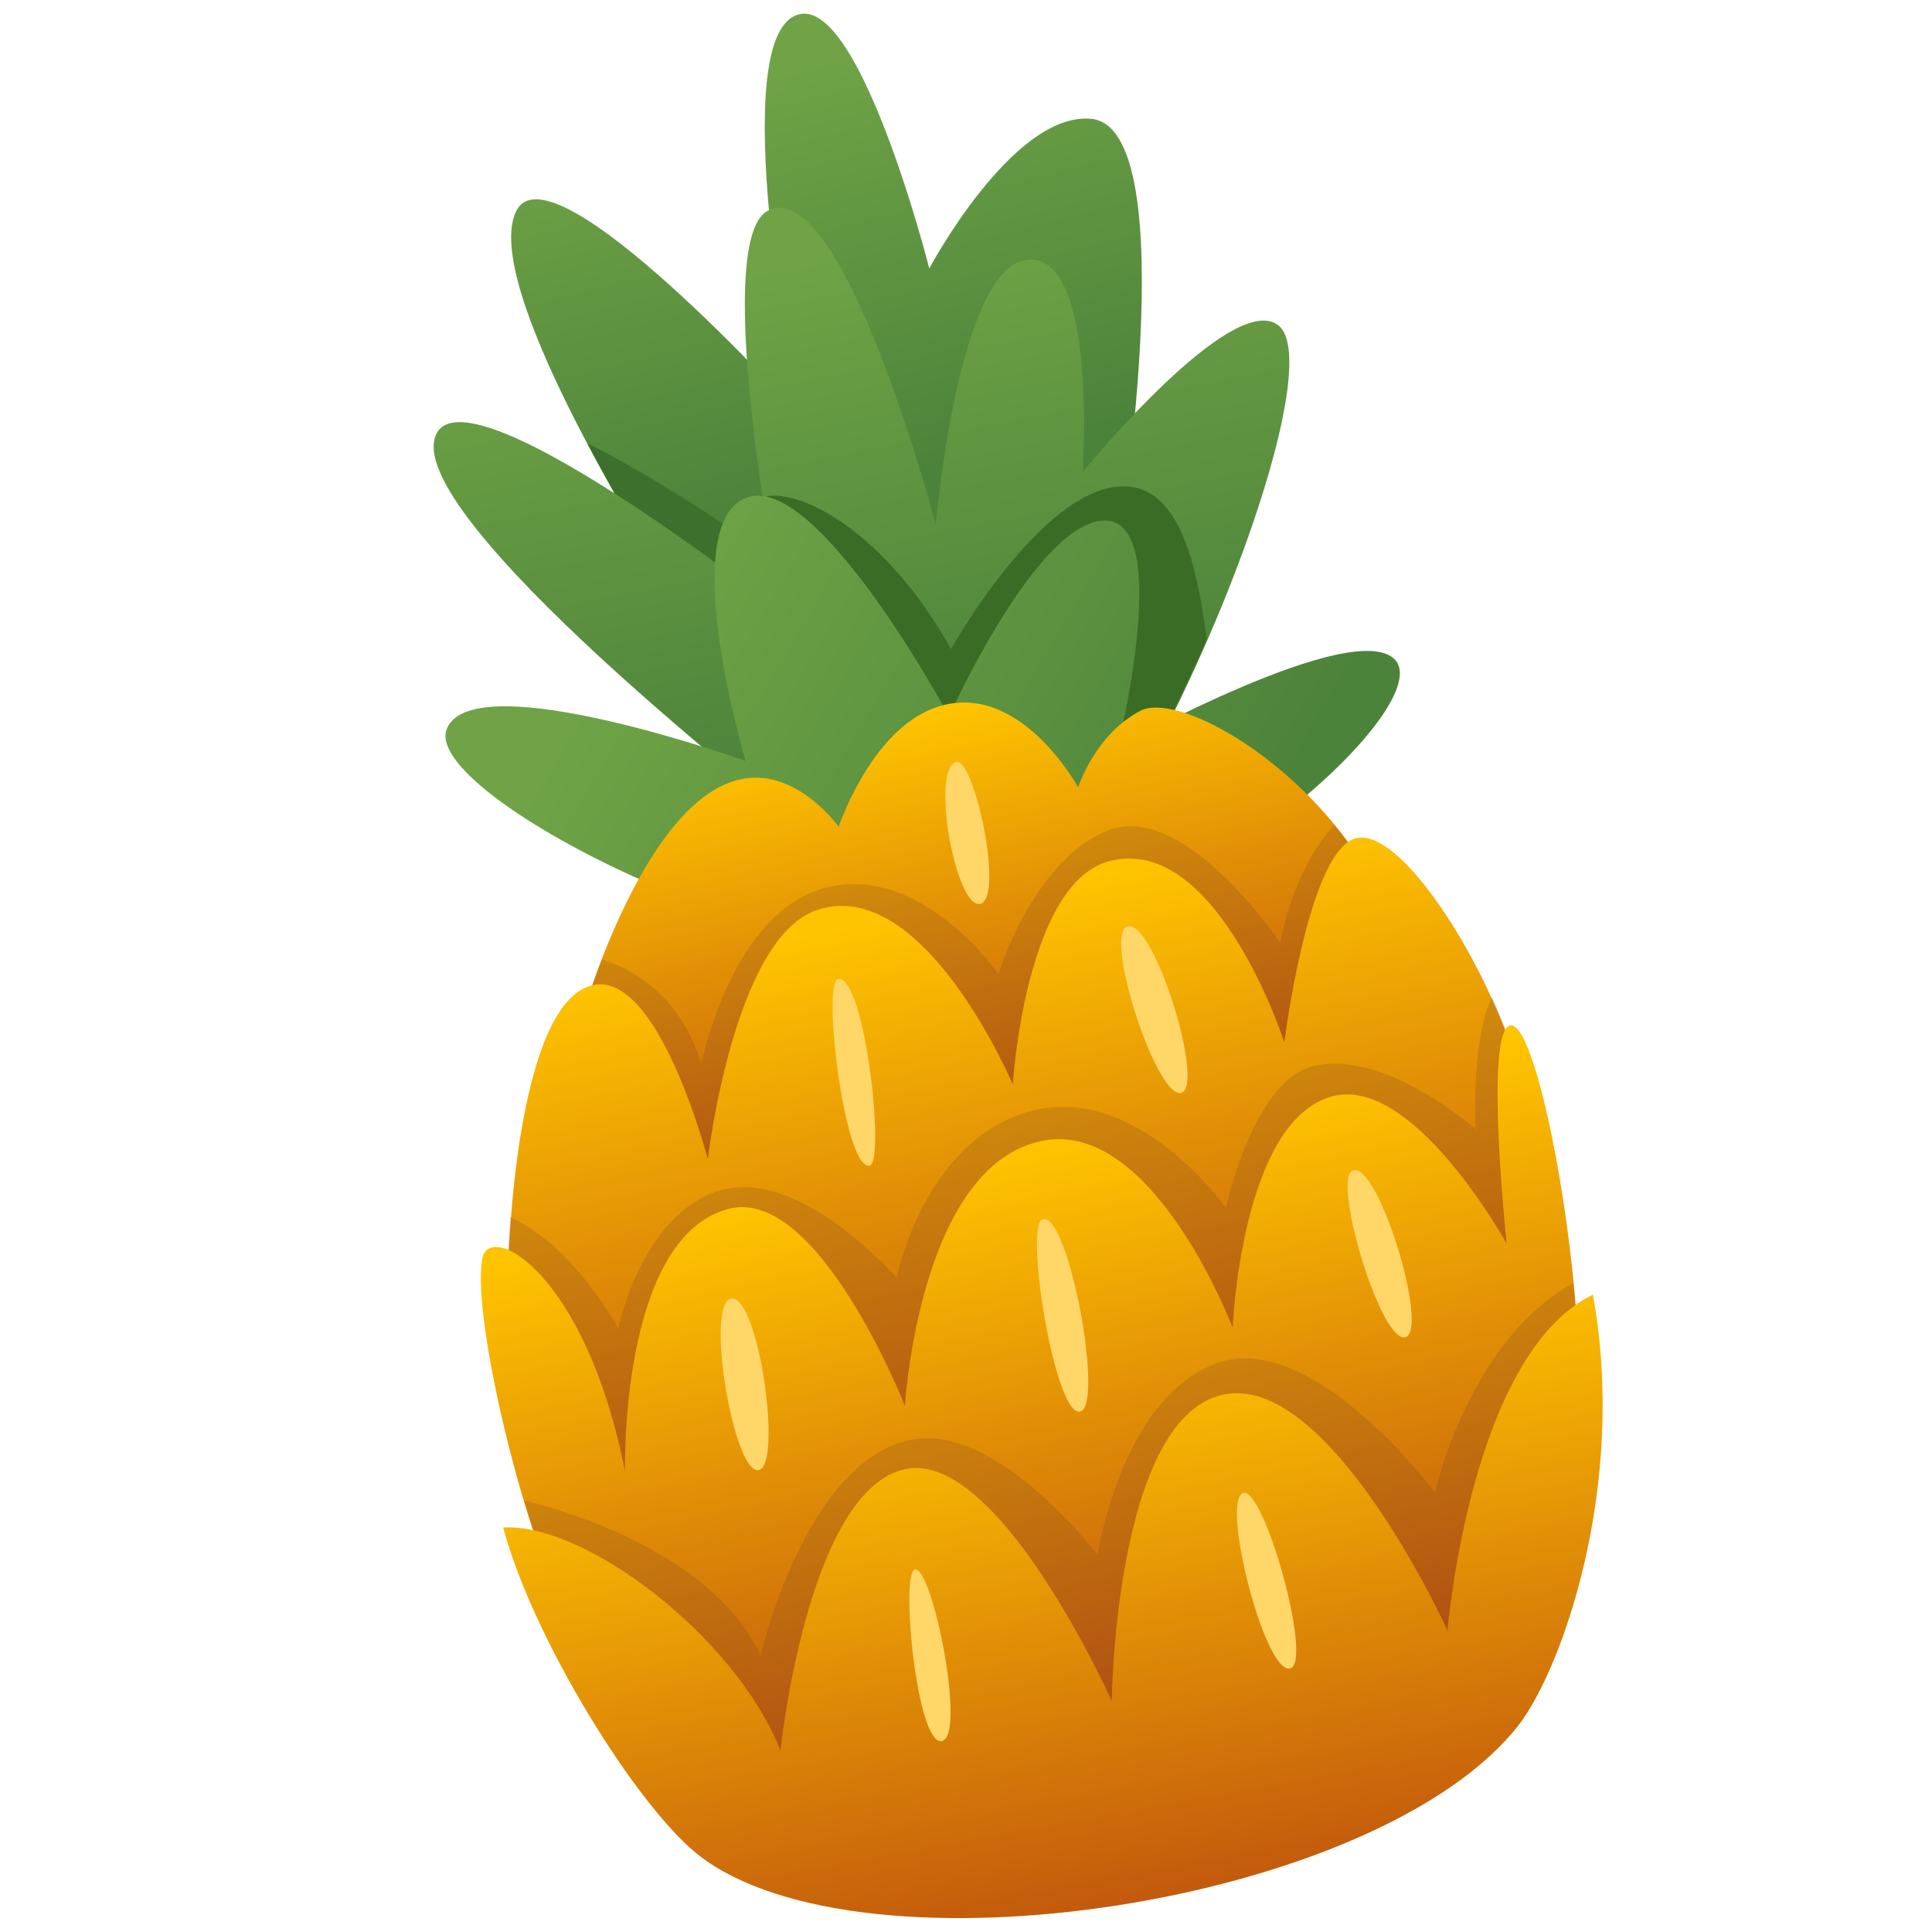
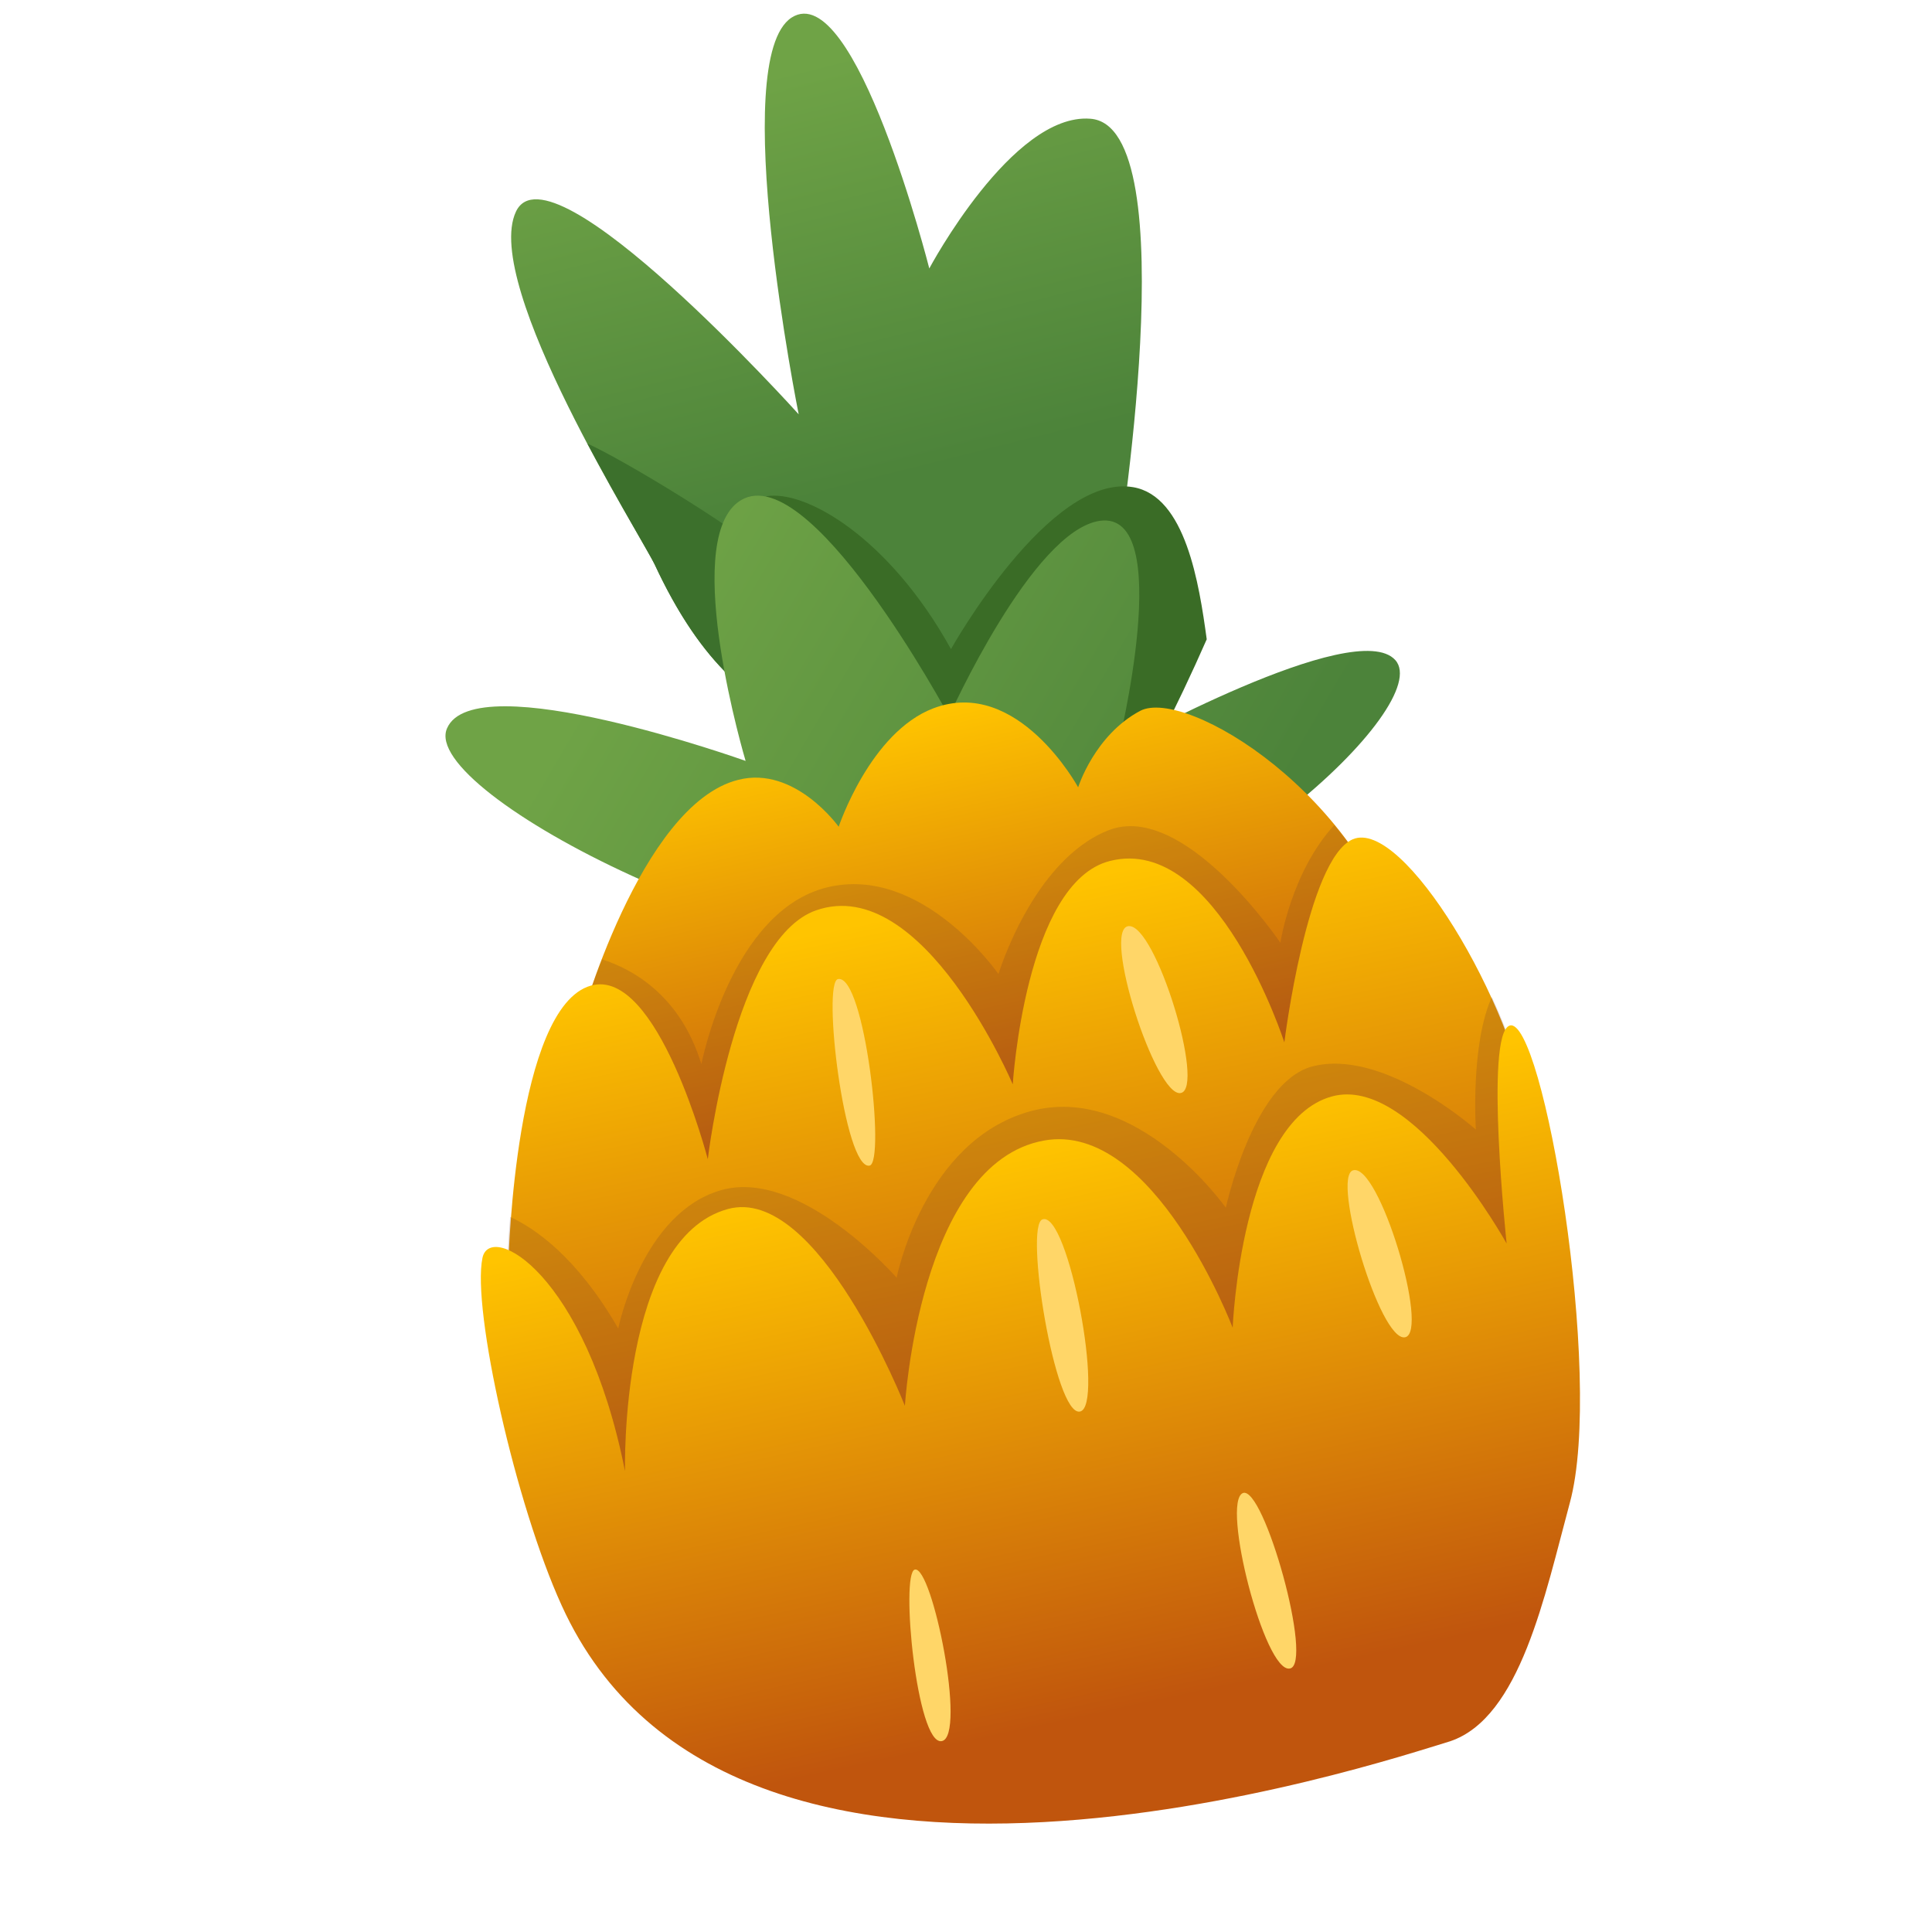
<svg xmlns="http://www.w3.org/2000/svg" width="40" height="40" viewBox="0 0 40 40" fill="none">
  <g clip-path="url(#clip0)">
    <path d="M13.553 11.683C13.298 11.141 9.971 5.896 10.682 4.382C11.392 2.867 16.536 8.578 16.536 8.578C16.536 8.578 15.058 1.23 16.389 0.364C17.707 -0.482 19.24 5.558 19.24 5.558C19.24 5.558 20.956 2.337 22.57 2.458C24.602 2.59 23.117 11.637 23.117 11.637C23.117 11.637 17.093 19.331 13.553 11.683Z" fill="url(#paint0_linear)" />
    <path d="M15.825 14.558C15.825 14.558 17.719 13.175 16.118 11.701C15.309 10.965 12.879 9.504 12.162 9.184C12.819 10.415 13.443 11.461 13.553 11.683C14.036 12.72 14.554 13.474 15.12 14.012C15.545 14.35 15.825 14.558 15.825 14.558Z" fill="#3C702C" />
-     <path d="M16.892 17.376C16.892 17.376 8.677 11.048 8.987 9.139C9.3 7.247 16.195 12.691 16.195 12.691C16.195 12.691 14.679 5.038 15.89 4.367C17.434 3.532 19.376 10.864 19.376 10.864C19.376 10.864 19.833 5.484 21.284 5.375C22.736 5.267 22.415 9.774 22.415 9.774C22.415 9.774 25.499 5.992 26.465 6.734C27.415 7.478 25.249 13.551 22.952 17.189C20.655 20.828 16.892 17.376 16.892 17.376Z" fill="url(#paint1_linear)" />
    <path d="M23.458 10.086C21.726 9.796 19.689 13.439 19.689 13.439C18.4 11.112 16.663 10.13 15.859 10.276C15.927 10.749 15.827 10.576 15.883 10.982L18.578 18.454C19.861 19.034 21.631 19.248 22.935 17.193C23.66 16.039 24.372 14.628 24.984 13.236C24.827 12.087 24.547 10.269 23.458 10.086Z" fill="#3A6C26" />
    <path d="M9.255 15.08C9.826 13.747 15.437 15.754 15.437 15.754C15.437 15.754 14.104 11.289 15.275 10.4C16.69 9.329 19.649 14.831 19.649 14.831C19.649 14.831 21.372 10.986 22.771 10.783C24.359 10.563 23.142 15.476 23.142 15.476C23.142 15.476 28.063 12.744 28.889 13.667C29.715 14.59 24.968 19.038 20.336 19.744C16.357 20.33 8.668 16.416 9.255 15.08Z" fill="url(#paint2_linear)" />
    <path d="M11.989 21.247C11.989 21.247 13.247 16.656 15.283 16.146C16.457 15.845 17.364 17.117 17.364 17.117C17.364 17.117 18.013 15.164 19.324 14.665C21.072 14.001 22.322 16.3 22.322 16.3C22.322 16.3 22.662 15.217 23.609 14.716C24.543 14.234 28.233 16.435 29.137 19.975C29.795 22.538 10.536 29.804 11.989 21.247Z" fill="url(#paint3_linear)" />
    <path opacity="0.2" d="M29.137 19.975C28.849 18.867 28.288 17.879 27.624 17.083C26.728 18.059 26.509 19.519 26.509 19.519C26.509 19.519 24.519 16.575 22.952 17.189C21.384 17.804 20.672 20.167 20.672 20.167C20.672 20.167 19.098 17.892 17.126 18.372C15.136 18.856 14.521 22.032 14.521 22.032C14.087 20.605 13.088 20.06 12.463 19.862C12.156 20.645 11.989 21.247 11.989 21.247C10.536 29.804 29.795 22.538 29.137 19.975Z" fill="#713E2A" />
    <path d="M10.53 26.066C10.53 26.066 10.67 20.847 12.234 20.406C13.617 20.016 14.654 23.999 14.654 23.999C14.654 23.999 15.19 19.435 16.901 18.846C19.115 18.079 20.968 22.45 20.968 22.45C20.968 22.45 21.227 18.266 22.981 17.825C25.199 17.265 26.591 21.581 26.591 21.581C26.591 21.581 27.061 17.791 28.006 17.377C29.05 16.927 31.345 20.784 31.675 23.165C32.407 28.416 27.17 32.832 22.864 33.236C18.574 33.637 10.097 32.619 10.53 26.066Z" fill="url(#paint4_linear)" />
    <path opacity="0.2" d="M22.88 33.233C27.187 32.829 32.424 28.413 31.692 23.162C31.591 22.419 31.286 21.505 30.887 20.643C30.442 21.624 30.556 23.387 30.556 23.387C30.556 23.387 28.634 21.677 27.151 22.085C25.932 22.429 25.38 25.005 25.38 25.005C25.38 25.005 23.538 22.398 21.329 23.008C19.12 23.618 18.564 26.454 18.564 26.454C18.564 26.454 16.572 24.169 14.927 24.642C13.282 25.114 12.8 27.505 12.8 27.505C11.941 26.017 11.072 25.43 10.562 25.195C10.519 25.722 10.51 26.052 10.51 26.052C10.097 32.619 18.574 33.637 22.88 33.233Z" fill="#713E2A" />
    <path d="M11.629 33.24C10.68 31.163 9.767 27.105 9.989 26.043C10.146 25.288 12.122 26.347 12.94 30.457C12.94 30.457 12.825 25.648 15.068 25.032C16.93 24.519 18.735 29.106 18.735 29.106C18.735 29.106 19.032 24.084 21.613 23.614C23.891 23.199 25.521 27.489 25.521 27.489C25.521 27.489 25.695 23.216 27.574 22.701C29.256 22.238 31.193 25.746 31.193 25.746C31.193 25.746 30.733 21.415 31.254 21.234C31.939 21.005 33.217 28.493 32.501 31.117C31.984 33.029 31.476 35.562 30.024 36.051C28.564 36.491 15.157 41.011 11.629 33.24Z" fill="url(#paint5_linear)" />
-     <path opacity="0.2" d="M29.709 30.898C29.709 30.898 27.168 27.501 25.188 28.225C23.208 28.949 22.725 32.188 22.725 32.188C22.725 32.188 20.608 29.406 18.814 29.819C16.667 30.297 15.747 34.273 15.747 34.273C14.813 32.279 12.049 31.363 10.852 31.062C11.085 31.868 11.363 32.631 11.629 33.24C15.157 41.011 28.564 36.491 30.018 36.018C31.473 35.545 31.977 32.995 32.495 31.083C32.776 30.062 32.753 28.318 32.572 26.568C30.414 27.74 29.709 30.898 29.709 30.898Z" fill="#713E2A" />
-     <path d="M29.97 33.759C29.97 33.759 27.517 28.372 25.307 28.878C23.08 29.388 23.017 35.216 23.017 35.216C23.017 35.216 20.623 29.87 18.666 30.435C16.706 30.982 16.158 36.241 16.158 36.241C15.226 33.883 12.113 31.525 10.418 31.626C11.023 33.904 13.162 37.375 14.457 38.403C17.849 41.057 28.563 39.434 31.45 35.705C32.331 34.558 33.699 30.76 32.979 26.805C30.435 28.048 29.97 33.759 29.97 33.759Z" fill="url(#paint6_linear)" />
    <path d="M17.351 20.27C17.016 20.331 17.483 24.228 18.003 24.133C18.338 24.072 17.904 20.169 17.351 20.27Z" fill="#FFD668" />
-     <path d="M15.146 26.887C14.584 26.937 15.187 30.532 15.706 30.437C16.209 30.346 15.705 26.82 15.146 26.887Z" fill="#FFD668" />
    <path d="M18.938 32.497C18.642 32.586 18.979 36.142 19.498 36.048C20.018 35.953 19.3 32.396 18.938 32.497Z" fill="#FFD668" />
    <path d="M21.581 25.247C21.208 25.384 21.838 29.32 22.358 29.225C22.877 29.131 22.116 25.046 21.581 25.247Z" fill="#FFD668" />
    <path d="M28.009 24.232C27.569 24.381 28.569 27.782 29.089 27.687C29.608 27.593 28.547 24.047 28.009 24.232Z" fill="#FFD668" />
    <path d="M23.366 19.174C22.803 19.225 23.926 22.725 24.445 22.63C24.965 22.536 23.928 19.124 23.366 19.174Z" fill="#FFD668" />
-     <path d="M19.803 15.773C19.256 15.907 19.784 18.805 20.287 18.714C20.806 18.619 20.169 15.689 19.803 15.773Z" fill="#FFD668" />
    <path d="M25.73 30.913C25.282 31.116 26.183 34.639 26.703 34.545C27.208 34.47 26.163 30.73 25.73 30.913Z" fill="#FFD668" />
  </g>
  <defs>
    <linearGradient id="paint0_linear" x1="16.267" y1="1.457" x2="18.405" y2="9.942" gradientUnits="userSpaceOnUse">
      <stop stop-color="#6FA346" />
      <stop offset="1" stop-color="#4C833A" />
    </linearGradient>
    <linearGradient id="paint1_linear" x1="17.24" y1="5.27" x2="19.256" y2="15.565" gradientUnits="userSpaceOnUse">
      <stop stop-color="#6FA346" />
      <stop offset="1" stop-color="#4C833A" />
    </linearGradient>
    <linearGradient id="paint2_linear" x1="13.696" y1="11.667" x2="25.341" y2="18.503" gradientUnits="userSpaceOnUse">
      <stop stop-color="#6FA346" />
      <stop offset="1" stop-color="#4C833A" />
    </linearGradient>
    <linearGradient id="paint3_linear" x1="19.096" y1="14.746" x2="21.035" y2="23.613" gradientUnits="userSpaceOnUse">
      <stop stop-color="#FFC400" />
      <stop offset="1" stop-color="#C0550D" />
    </linearGradient>
    <linearGradient id="paint4_linear" x1="19.768" y1="18.711" x2="22.198" y2="30.399" gradientUnits="userSpaceOnUse">
      <stop stop-color="#FFC400" />
      <stop offset="1" stop-color="#C0550D" />
    </linearGradient>
    <linearGradient id="paint5_linear" x1="20.706" y1="23.85" x2="23.199" y2="35.409" gradientUnits="userSpaceOnUse">
      <stop stop-color="#FFC400" />
      <stop offset="1" stop-color="#C0550D" />
    </linearGradient>
    <linearGradient id="paint6_linear" x1="21.494" y1="28.05" x2="23.646" y2="39.86" gradientUnits="userSpaceOnUse">
      <stop stop-color="#FFC400" />
      <stop offset="1" stop-color="#C0550D" />
    </linearGradient>
    <clipPath id="clip0">
      <rect width="40" height="40" fill="white" />
    </clipPath>
  </defs>
</svg>